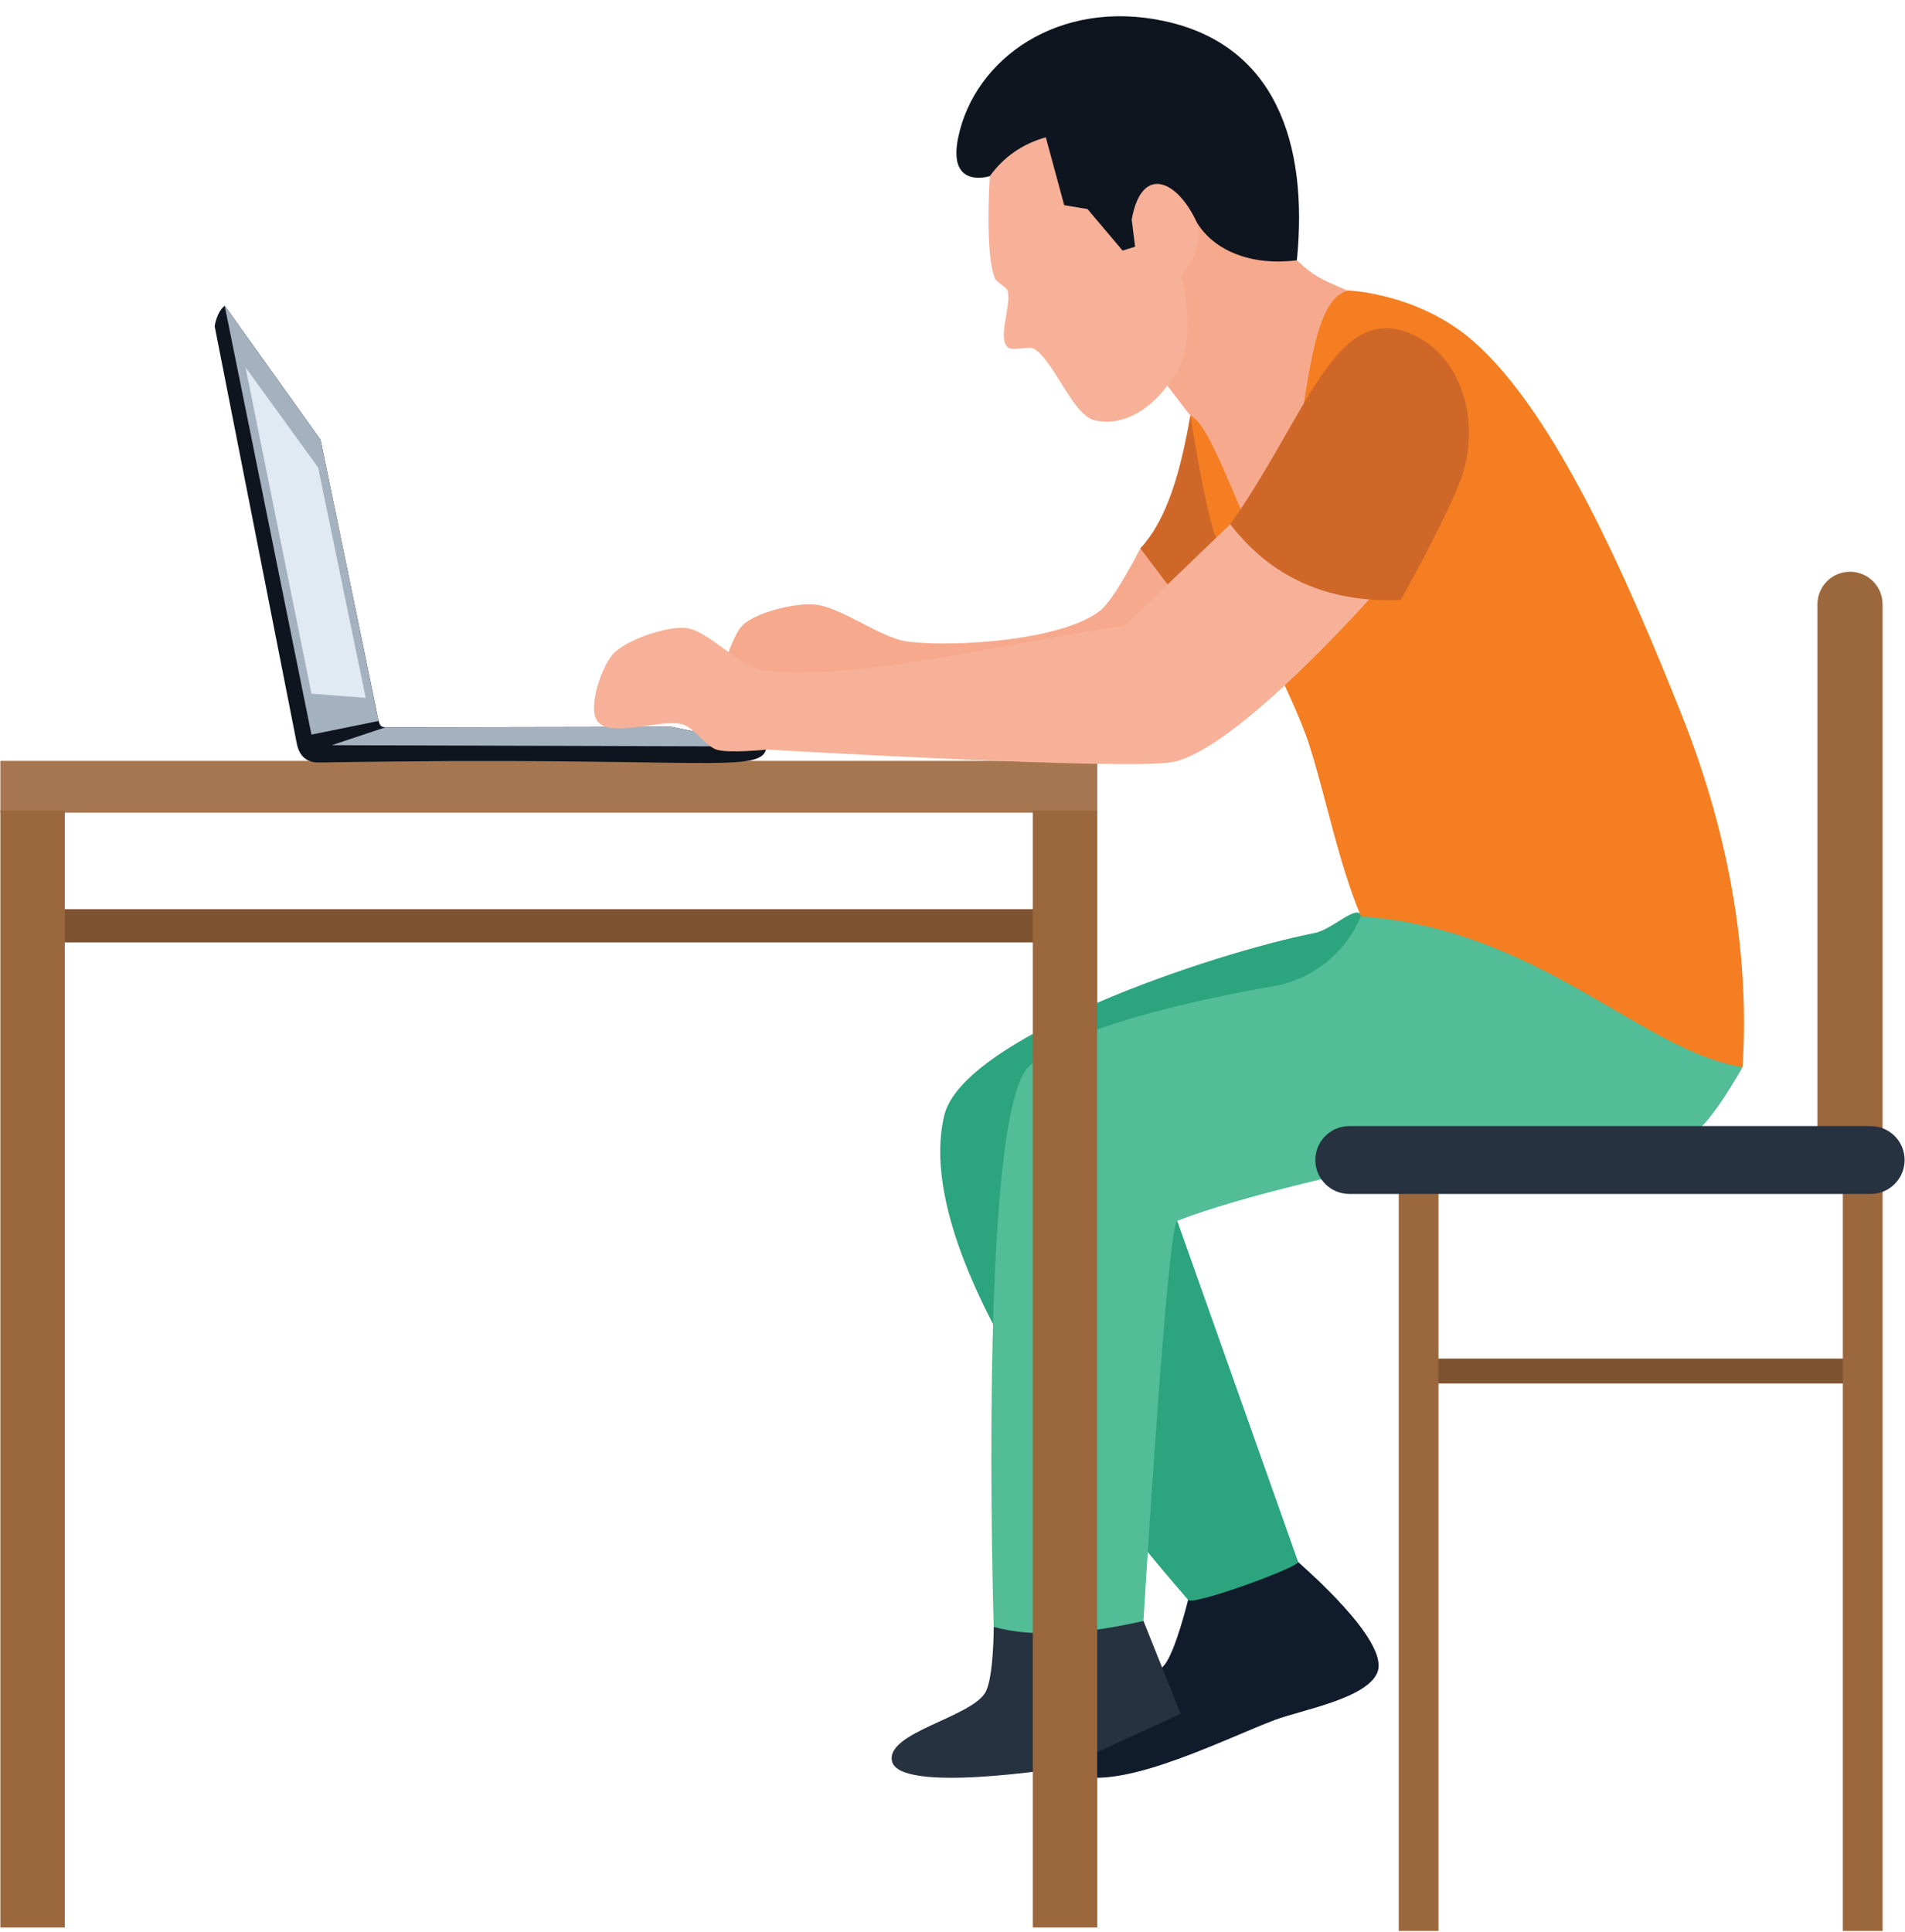
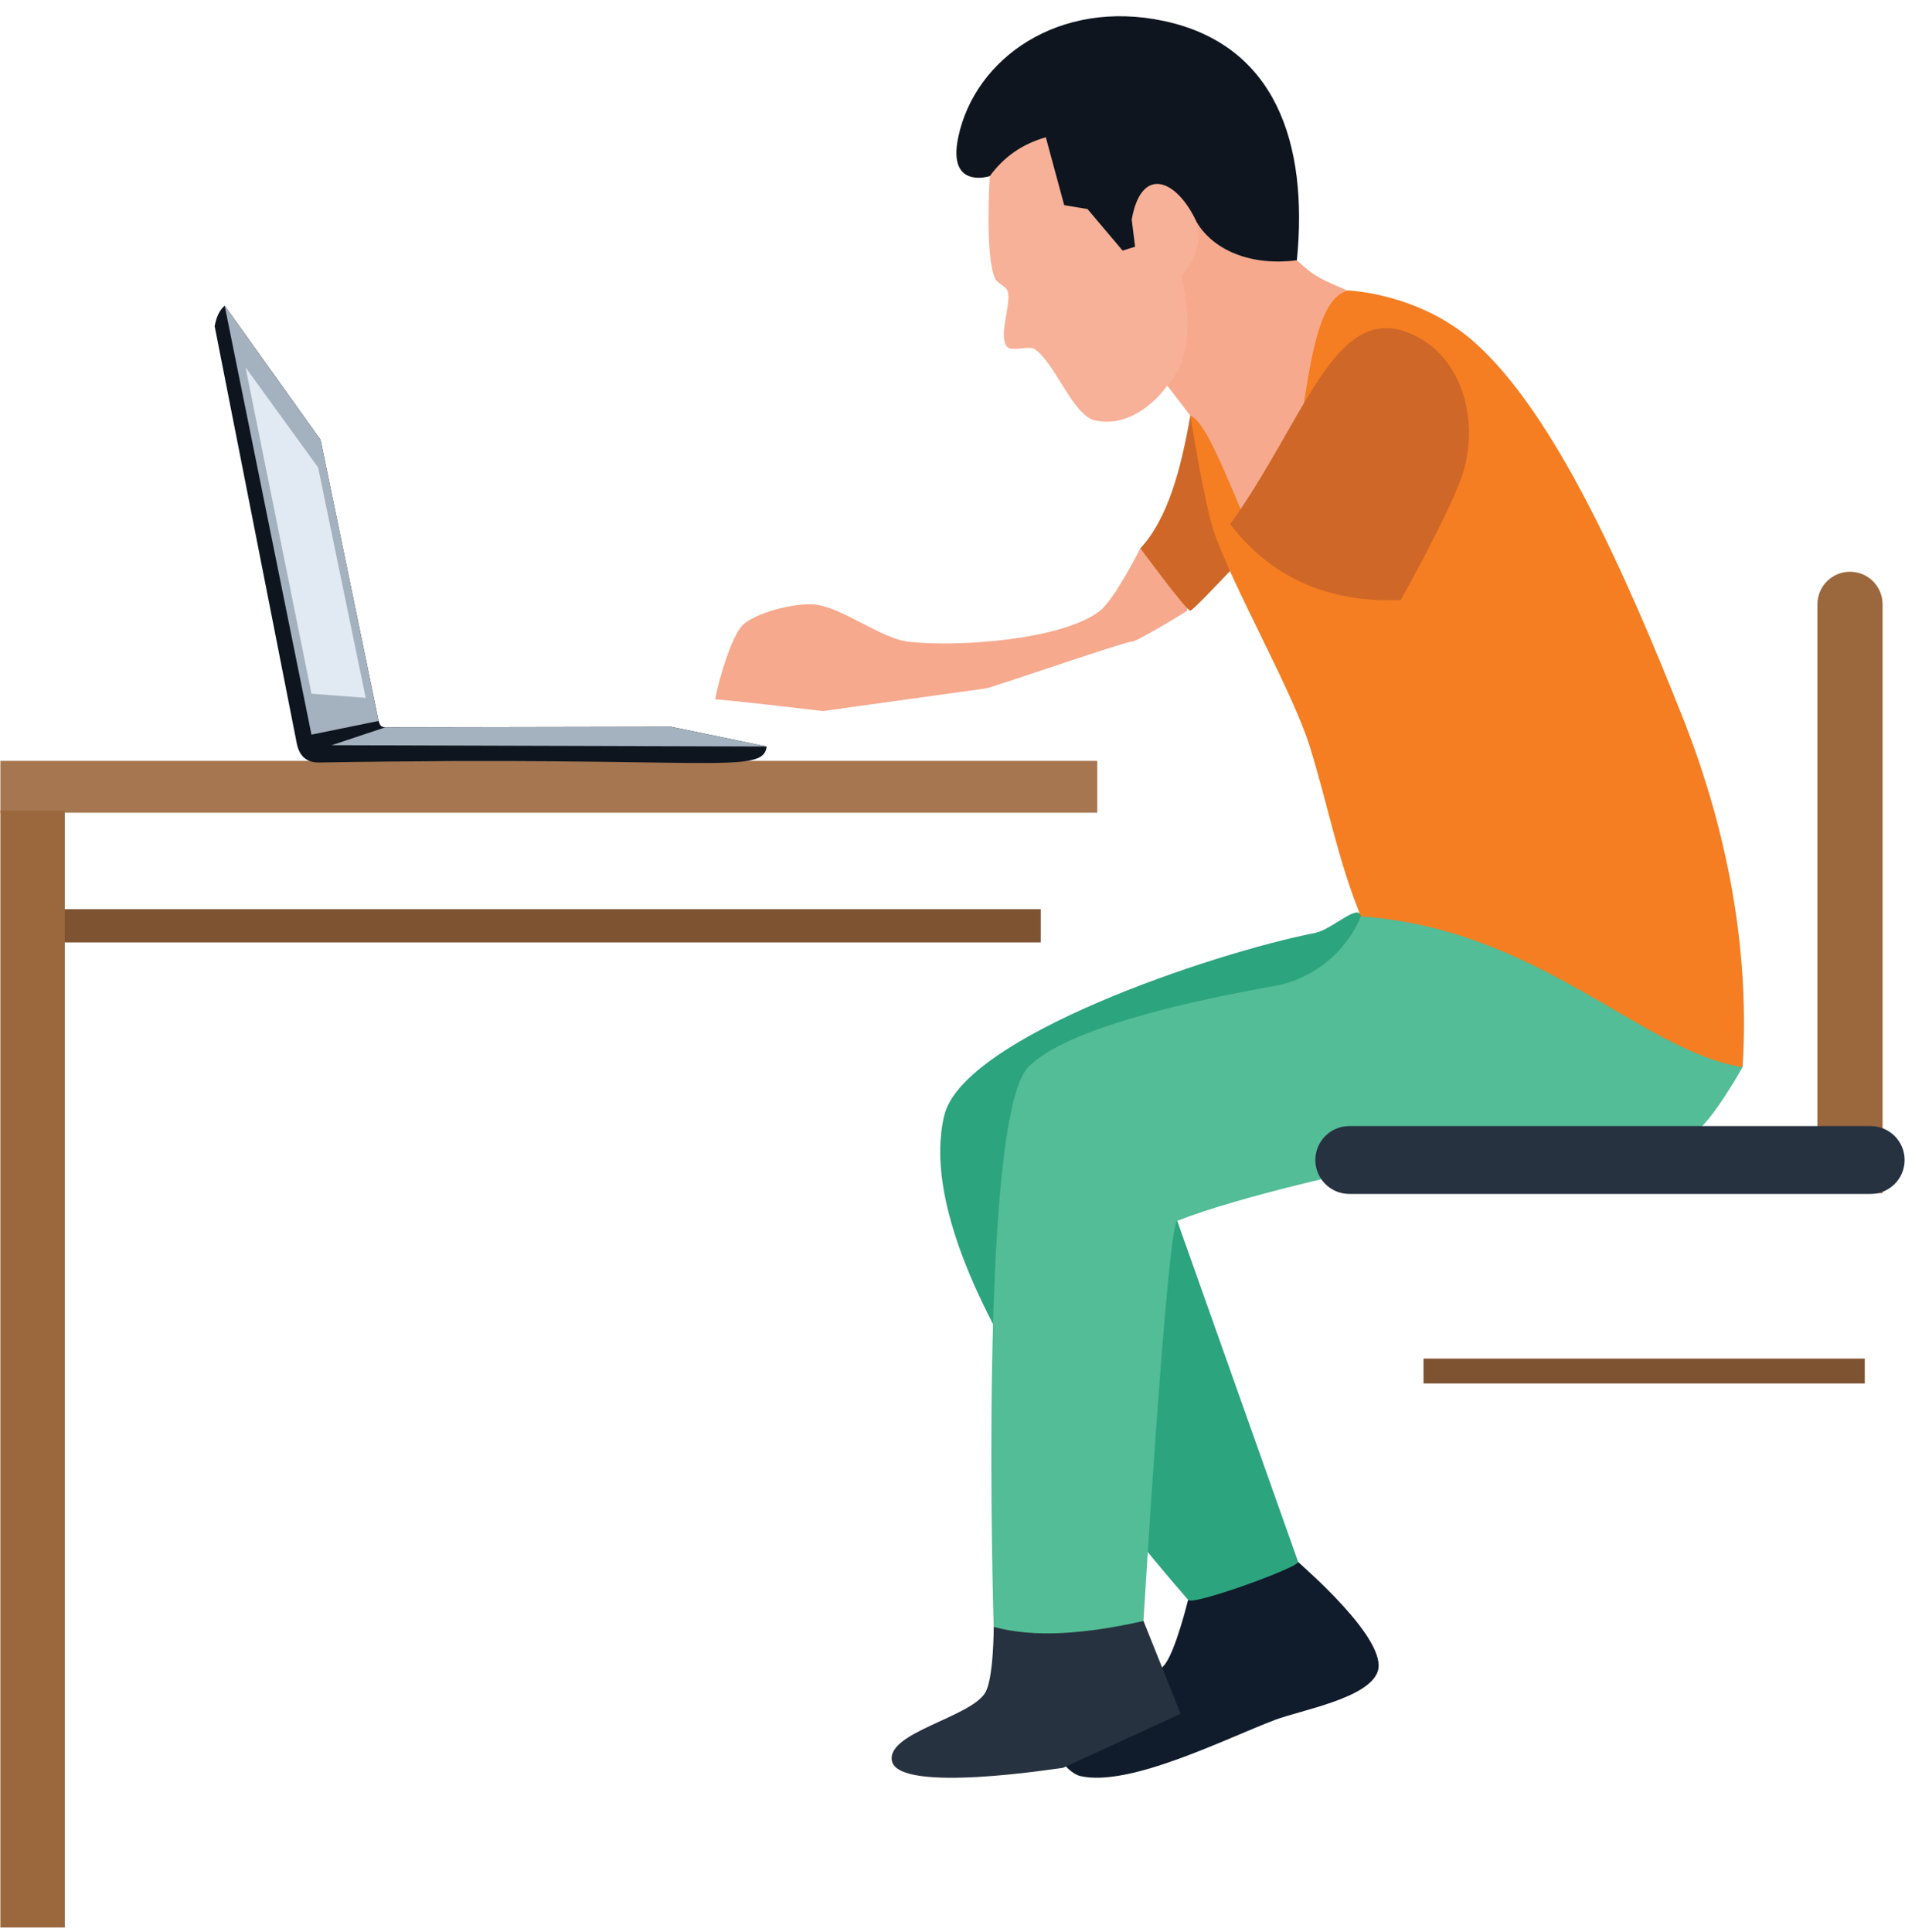
<svg xmlns="http://www.w3.org/2000/svg" height="64.7" preserveAspectRatio="xMidYMid meet" version="1.0" viewBox="1.1 0.4 63.8 64.7" width="63.8" zoomAndPan="magnify">
  <g>
    <g>
      <g>
        <path d="M3.116 30.844H35.955V31.957H3.116z" fill="#7D5332" />
      </g>
      <g>
        <path d="M48.775 45.893H63.553V46.726H48.775z" fill="#7D5332" />
      </g>
      <g>
        <path d="M44.578,52.703c0.089,0.101,3.051,2.612,2.657,3.681c-0.328,0.889-2.545,1.274-3.432,1.606 c-1.593,0.597-4.889,2.277-6.543,1.877c-0.186-0.045-0.558-0.333-0.558-0.524 c-0-1.166,2.656-2.296,3.398-3.196c0.369-0.447,0.791-2.177,0.791-2.177l1.306-1.492L44.578,52.703z" fill="#101B2B" />
      </g>
      <g>
        <path d="M39.396,54.678l1.245,3.109l-3.939,1.809c-0.111,0.006-5.524,0.884-5.732-0.237 c-0.176-0.952,2.635-1.449,3.128-2.283c0.283-0.478,0.283-2.202,0.283-2.202l2.05-0.878L39.396,54.678z" fill="#273240" />
      </g>
      <g>
        <path d="M46.707,31.097c-0.122-0.484-0.955,0.423-1.587,0.547 c-3.39,0.665-11.763,3.477-12.396,6.107c-1.374,5.707,8.142,16.156,8.166,16.219 c0.089,0.229,3.704-1.083,3.687-1.267l-4.051-11.424l4.549-7.057L46.707,31.097z" fill="#2CA47E" />
      </g>
      <g>
        <path d="M39.291,18.76c0,0-0.859,1.706-1.348,2.089c-1.266,0.993-4.833,1.227-6.431,1.037 c-0.915-0.109-2.23-1.167-3.148-1.246c-0.626-0.054-1.975,0.26-2.409,0.714 c-0.454,0.474-0.952,2.499-0.892,2.469c0.059-0.03,3.599,0.387,3.599,0.387s5.245-0.729,5.456-0.758 c0.211-0.03,4.792-1.613,4.881-1.565c0.089,0.048,1.817-0.994,1.859-1.037s-0.119-2.089-0.119-2.089H39.291z" fill="#F6A98D" />
      </g>
      <g>
        <path d="M40.965,14.316c-0.318,1.827-0.765,3.468-1.673,4.444c0,0,1.536,2.089,1.673,2.089 s3.242-3.383,3.242-3.383s-0.378-2.149-0.438-2.169c-0.06-0.02-1.333-1.97-1.333-1.97L40.965,14.316z" fill="#CF6728" />
      </g>
      <g>
        <path d="M44.534,9.113c0.388-3.938-0.729-7.215-4.452-8.01c-3.508-0.75-6.335,1.244-6.89,3.894 c-0.369,1.762,1.054,1.301,1.054,1.301s2.35,2.537,2.613,2.815c0.263,0.278,2.533,1.676,3.47,1.774 c0.937,0.099,3.716-0.362,3.716-0.362L44.534,9.113z" fill="#0E151F" />
      </g>
      <g>
        <path d="M59.46,36.133c0,0-1.046,1.885-1.652,2.222c-1.891,1.053-6.493,0.379-8.628,0.737 c-2.2,0.37-6.577,1.369-8.654,2.188c-0.335,0.133-1.131,13.399-1.131,13.399 c-1.925,0.433-3.648,0.573-5.015,0.197c0,0-0.531-16.99,1.155-18.742c1.269-1.318,5.588-2.25,8.214-2.712 c1.31-0.229,2.413-1.109,2.928-2.336l3.29-2.834l8.285,6.258L59.46,36.133z" fill="#52BD96" />
      </g>
      <g>
        <path d="M59.46,36.133c-3.38-0.527-6.8-4.625-12.782-5.048c-0.775-1.883-1.131-3.838-1.716-5.699 c-0.589-1.876-2.571-5.32-3.206-7.181c-0.322-0.939-0.791-3.89-0.791-3.89c0.775,0.299,1.897,3.144,1.897,3.144 s1.625-6.802,3.358-7.334c0,0,2.364,0.068,4.235,1.712c2.755,2.42,5.17,7.995,6.967,12.502 C59.141,28.651,59.684,32.684,59.46,36.133z" fill="#F47E21" />
      </g>
      <g>
        <path d="M41.179,7.841c-0.658-1.43-1.85-1.933-2.177-0.09l0.113,0.91l-0.418,0.13l-1.176-1.391 l-0.78-0.13l-0.616-2.273c-0.814,0.23-1.424,0.681-1.877,1.301c0,0-0.175,2.654,0.181,3.438 c0.06,0.133,0.376,0.267,0.418,0.407c0.135,0.448-0.332,1.525-0.017,1.87c0.155,0.17,0.722-0.047,0.916,0.075 c0.66,0.417,1.291,2.225,2.016,2.388c1.431,0.321,2.432-1.165,2.432-1.165l1.994-1.081 c0,0-0.266-2.584-0.237-2.584C41.976,9.645,41.179,7.841,41.179,7.841z" fill="#F7B198" />
      </g>
      <g>
        <path d="M1.113 25.878H37.847V27.614H1.113z" fill="#A67650" />
      </g>
      <g>
        <path d="M1.113 27.544H3.27V64.943H1.113z" fill="#9B673D" />
      </g>
      <g>
-         <path d="M35.69 27.544H37.847V64.943H35.69z" fill="#9B673D" />
-       </g>
+         </g>
      <g>
        <g>
          <path d="M26.777,25.397c-0.134,0.974-1.791,0.316-15.007,0.536c-0.41-0.001-0.635-0.221-0.723-0.601 L8.289,11.322c0.053-0.286,0.151-0.531,0.337-0.685l3.211,4.492l1.942,9.412 c0.049,0.159,0.08,0.202,0.229,0.212l9.571-0.018L26.777,25.397z" fill="#0E151F" />
        </g>
        <g>
          <path d="M26.777 25.397L12.206 25.354 14.008 24.753 23.579 24.735z" fill="#A4B1BE" />
        </g>
        <g>
          <path d="M13.779 24.541L11.531 24.999 8.625 10.637 11.837 15.129z" fill="#A4B1BE" />
        </g>
        <g>
          <path d="M13.347 23.768L11.531 23.628 9.323 12.701 11.755 16.056z" fill="#E1EAF3" />
        </g>
      </g>
      <g>
        <path d="M64.149,40.354h-2.182v-19.718c0-0.603,0.488-1.091,1.091-1.091l0,0 c0.603,0,1.091,0.488,1.091,1.091V40.354z" fill="#9B673D" />
      </g>
      <g>
-         <path d="M47.945 40.082H49.276V65.057H47.945z" fill="#9B673D" />
-       </g>
+         </g>
      <g>
-         <path d="M62.818 40.082H64.149V65.057H62.818z" fill="#9B673D" />
-       </g>
+         </g>
      <g>
        <path d="M46.22,10.126c-1.733,0.532-1.167,6.645-2.879,8.459c-0.437,0.041-1.601-3.97-2.376-4.269 l-0.772-1.004c0.805-0.881,0.798-2.193,0.472-3.675c0.406-0.486,0.698-1.022,0.514-1.794 c0.585,0.968,1.859,1.467,3.355,1.272C45.154,9.705,45.427,9.777,46.22,10.126z" fill="#F6A98D" />
      </g>
      <g>
        <path d="M63.751,40.379H46.288c-0.627,0-1.136-0.509-1.136-1.136l0,0c0-0.627,0.509-1.136,1.136-1.136 h17.463c0.627,0,1.136,0.509,1.136,1.136l0,0C64.887,39.87,64.379,40.379,63.751,40.379z" fill="#273240" />
      </g>
      <g>
-         <path d="M47.242,20.15c0,0-4.655,5.317-6.848,5.763c-1.468,0.298-13.603-0.414-13.603-0.414 s-1.3,0.137-1.703,0c-0.323-0.109-0.76-0.715-1.082-0.829c-0.673-0.237-2.341,0.427-2.854-0.069 c-0.417-0.404,0.082-1.837,0.46-2.279c0.423-0.493,1.792-0.948,2.44-0.898c0.722,0.056,1.817,1.293,2.532,1.404 c2.996,0.464,8.869-1.033,12.178-1.472l3.539-3.401C42.42,17.977,45.378,17.474,47.242,20.15L47.242,20.15z" fill="#F7B198" />
-       </g>
+         </g>
    </g>
    <g>
      <path d="M48.239,11.532c-2.455-0.924-3.396,2.841-5.937,6.423c1.346,1.747,3.22,2.639,5.71,2.536 c0,0,1.784-3.181,2.111-4.343C50.649,14.272,49.961,12.18,48.239,11.532z" fill="#CF6728" />
    </g>
  </g>
</svg>